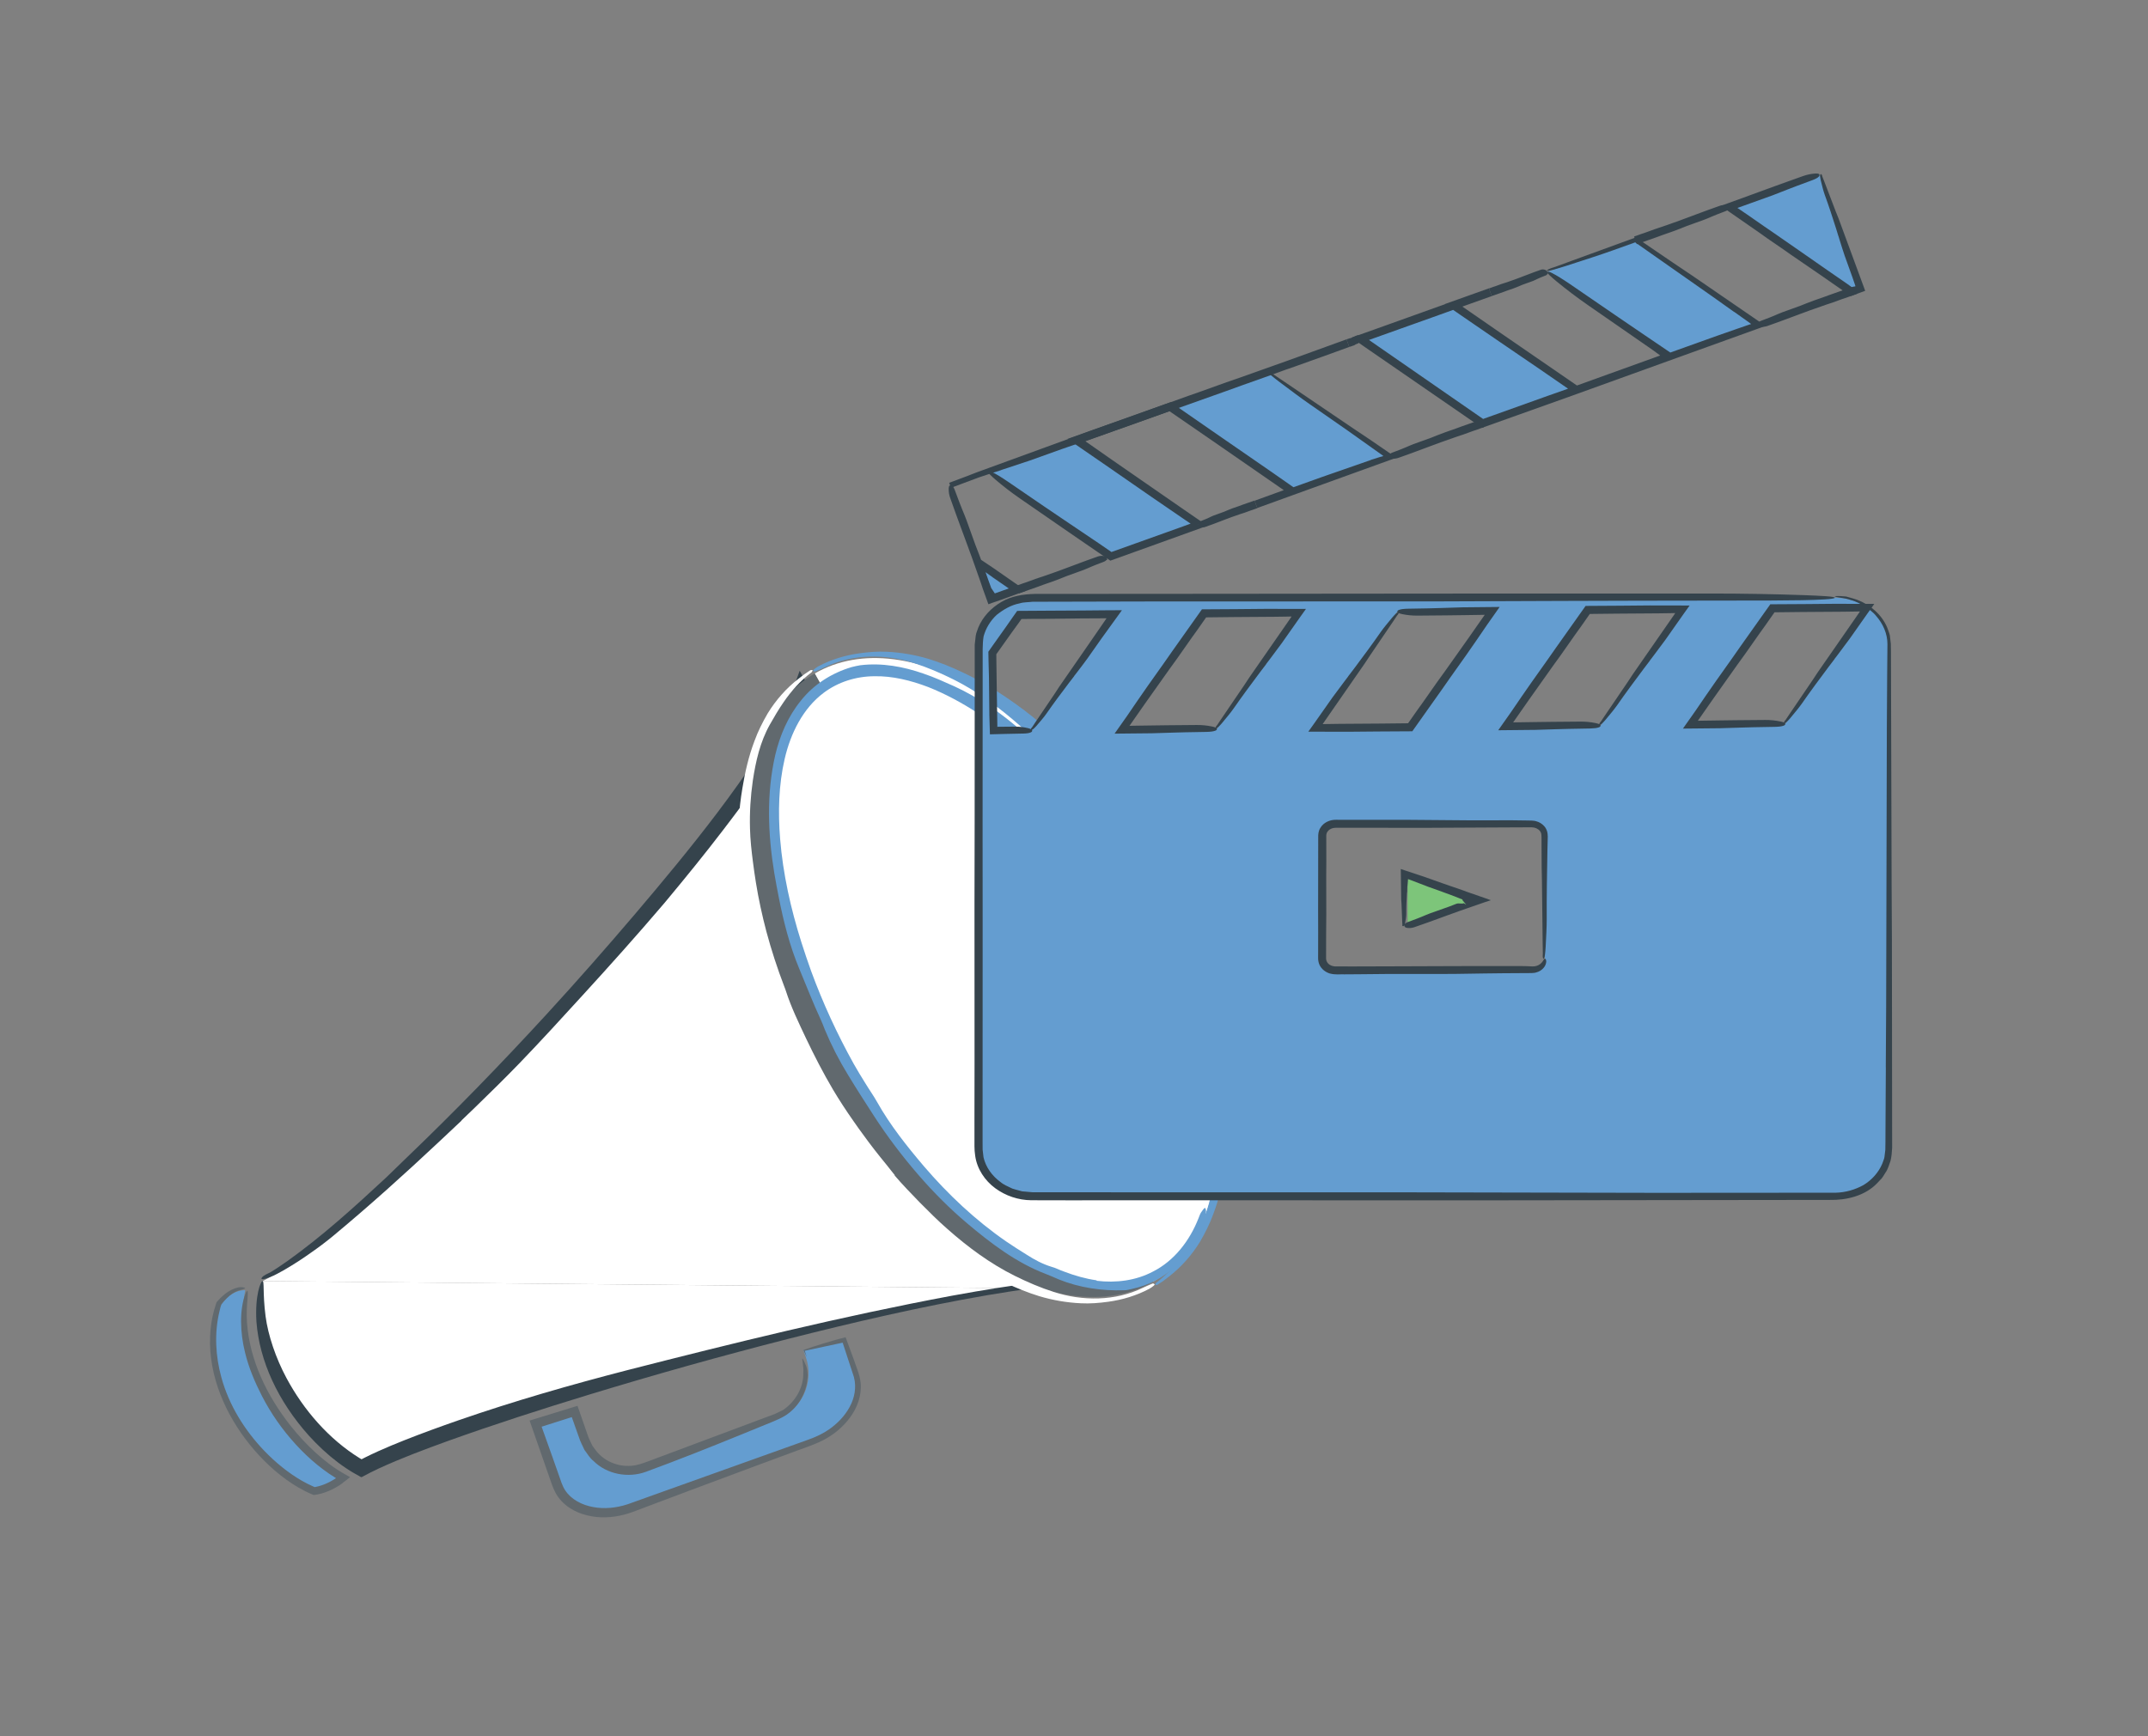
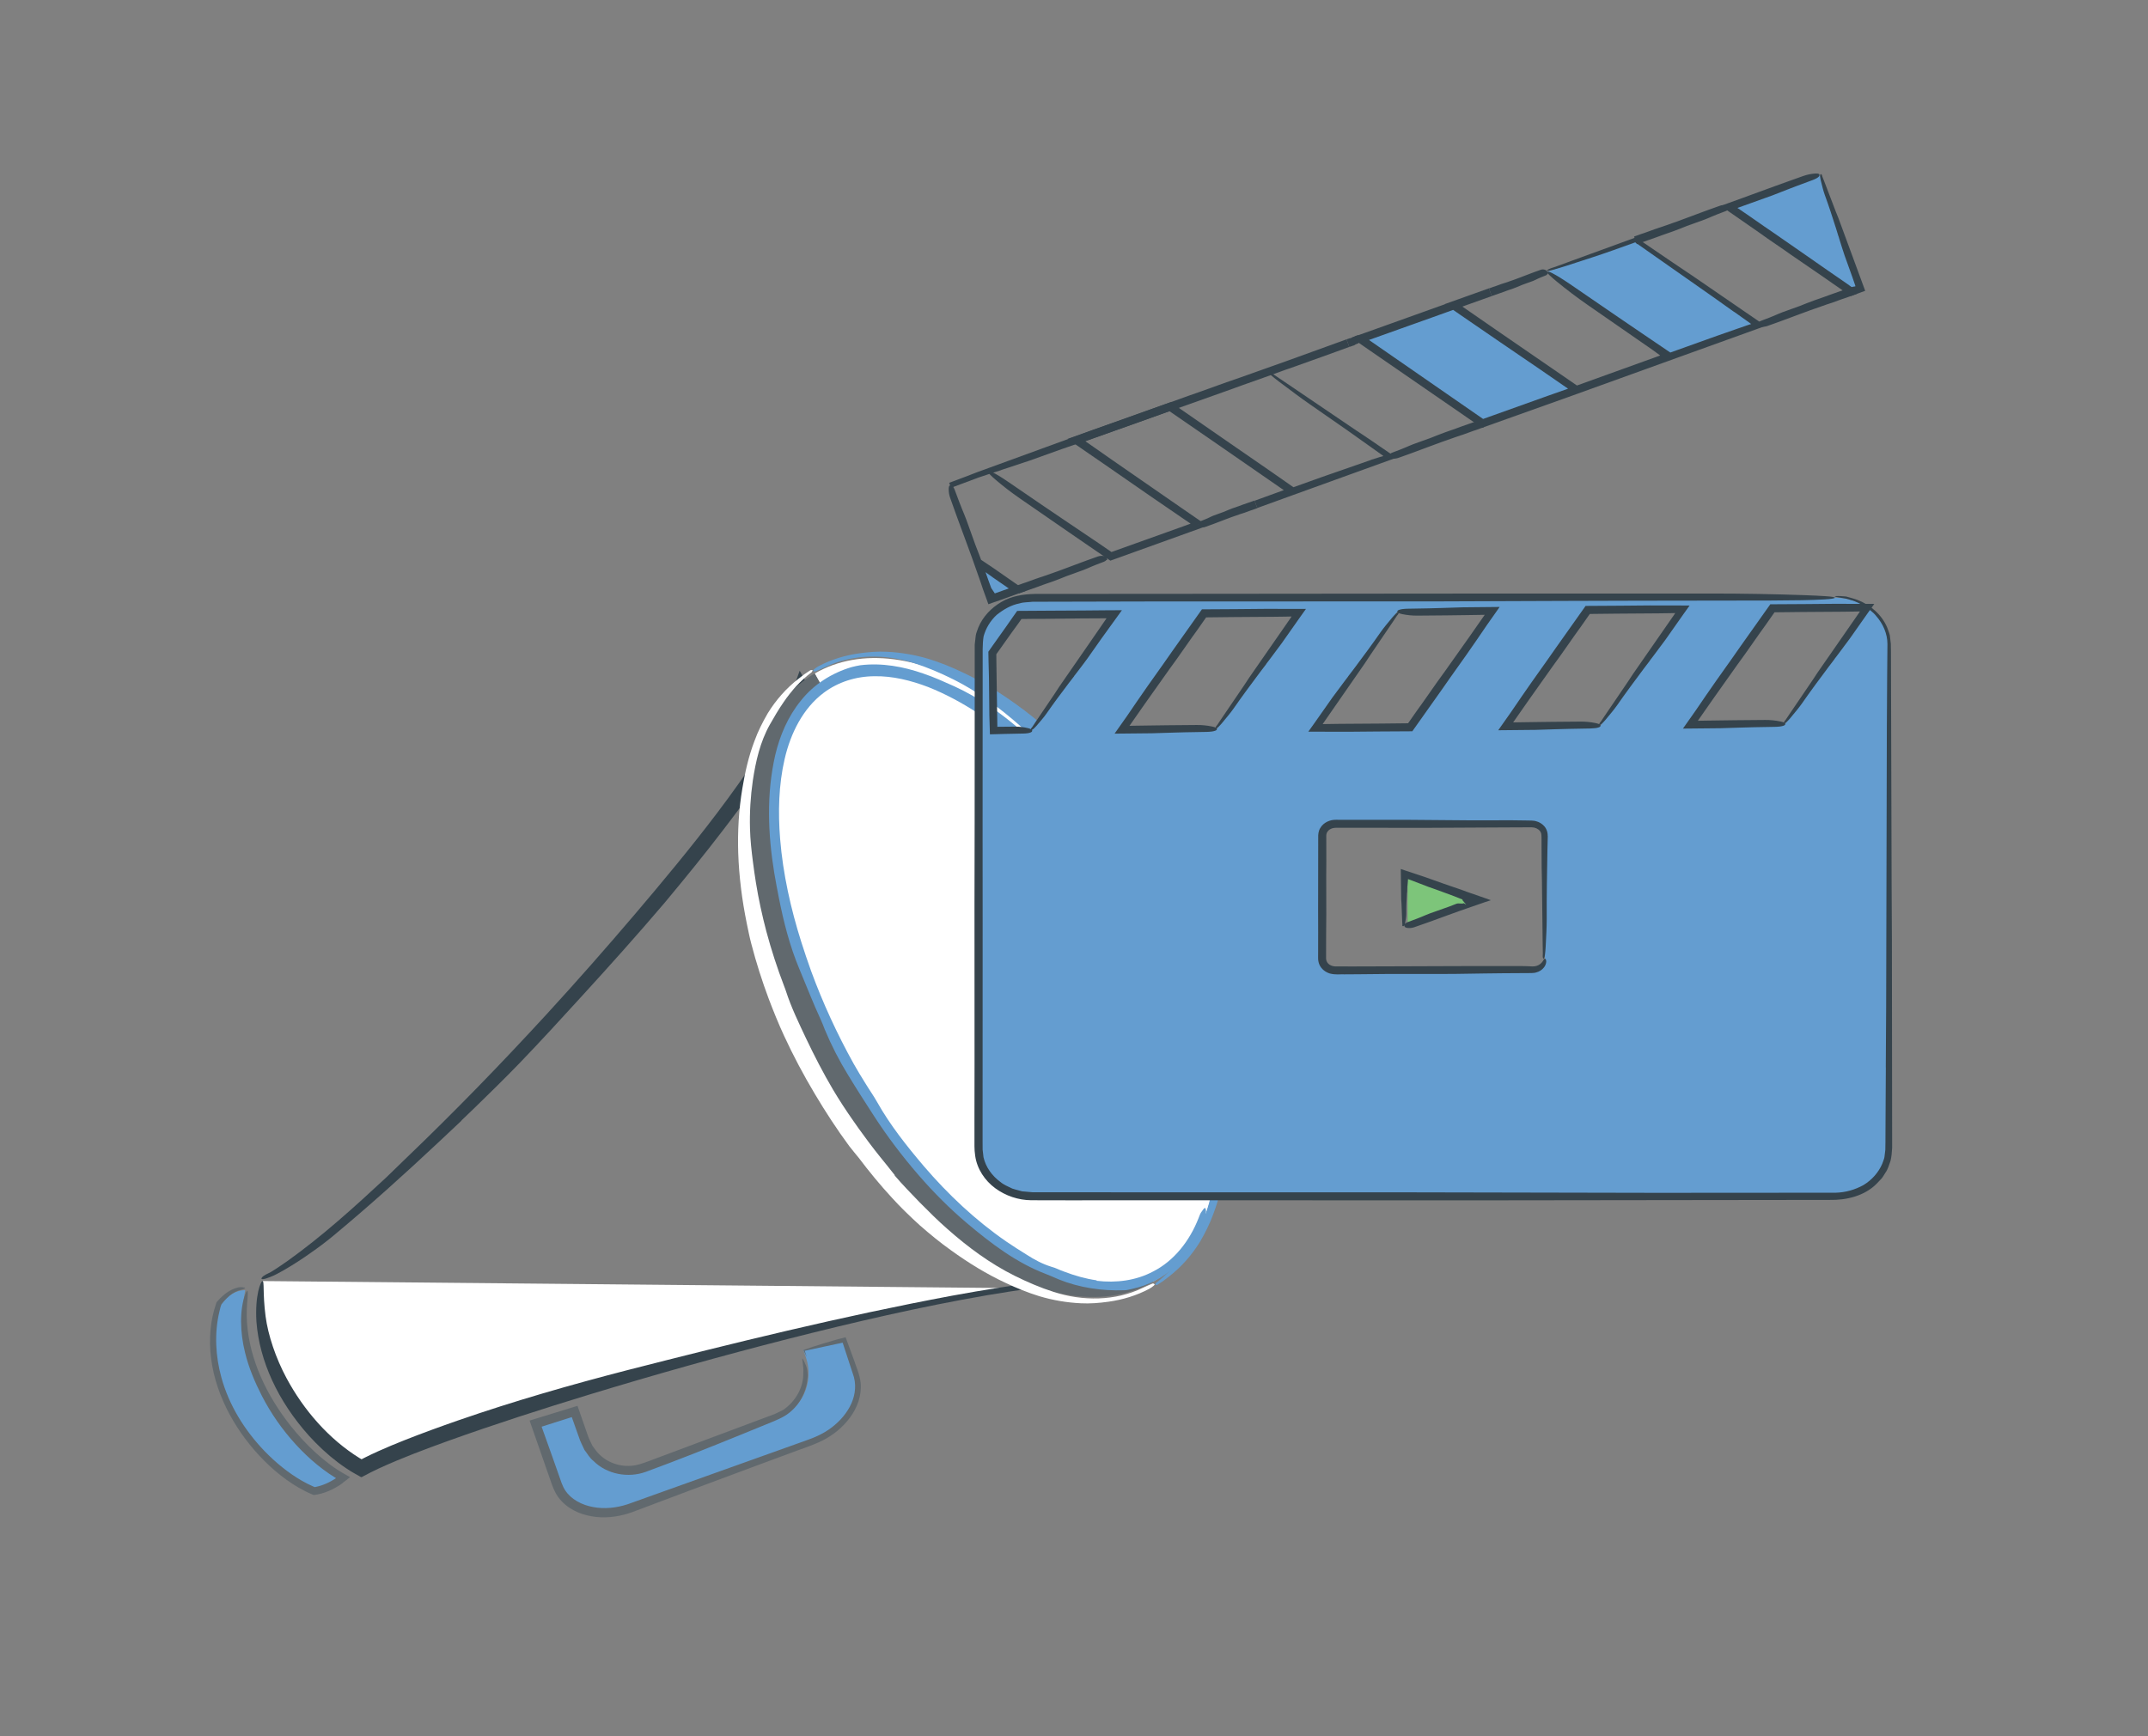
<svg xmlns="http://www.w3.org/2000/svg" version="1.1" id="Layer_1" x="0px" y="0px" width="235px" height="190px" viewBox="0 0 235 190" enable-background="new 0 0 235 190" xml:space="preserve">
  <rect x="0" y="0" width="235" height="190" fill="#808080" stroke="none" />
  <g>
    <g>
      <g>
        <g>
          <g>
            <path fill="#649DD0" d="M88.168,148.534c0.943,2.73-0.457,5.744-3.128,6.73l-14.581,5.385       c-2.671,0.986-5.602-0.429-6.545-3.159l-1.048-3.035c-1.478,0.441-2.916,0.882-4.308,1.315l2.335,6.761       c0.943,2.731,4.628,3.868,8.23,2.539l19.659-7.261c3.602-1.329,5.755-4.622,4.813-7.353l-1.292-3.74       c-1.457,0.329-2.929,0.67-4.409,1.022L88.168,148.534z" />
            <g>
              <path fill="#61696E" d="M88.259,148.503c-0.113-0.22-0.238-0.478-0.37-0.767c0.679-0.241,1.416-0.479,2.123-0.697        c0.363-0.107,0.727-0.215,1.094-0.323l0.559-0.158c0.281-0.072,0.564-0.146,0.849-0.22c0.293,0.797,0.593,1.614,0.905,2.466        c0.245,0.772,0.614,1.509,0.74,2.503c0.134,1.396-0.374,2.764-1.175,3.829c-0.794,1.082-1.863,1.936-3.045,2.528        c-1.213,0.587-2.41,0.935-3.61,1.403l-3.599,1.331l-7.193,2.682l-3.595,1.352l-1.797,0.679        c-0.59,0.222-1.199,0.47-1.856,0.637c-1.318,0.345-2.734,0.415-4.089,0.072c-1.344-0.321-2.675-1.121-3.398-2.413        c-0.366-0.669-0.521-1.288-0.751-1.902l-0.649-1.857l-1.461-4.192c1.742-0.536,3.491-1.074,5.241-1.612l0.968,2.783        c0.133,0.393,0.268,0.788,0.435,1.104c0.083,0.166,0.147,0.343,0.242,0.502l0.331,0.447c0.886,1.204,2.417,1.843,3.88,1.725        c0.672-0.035,1.292-0.272,2.023-0.543l2.112-0.791l4.224-1.58l4.225-1.58l2.112-0.79l1.057-0.394l0.898-0.444        c1.307-0.882,2.238-2.438,2.194-4.043c0.069-0.596-0.17-1.608-0.09-1.57c0.067,0.064,0.161,0.252,0.265,0.488        c0.114,0.234,0.224,0.52,0.258,0.779c0.021,0.096,0.04,0.332,0.051,0.521c-0.024,1.779-0.969,3.556-2.52,4.492        c-0.788,0.464-1.629,0.745-2.448,1.095l-2.475,1.011c-3.31,1.347-6.671,2.688-10.261,4.007        c-1.928,0.706-4.265,0.284-5.737-1.191c-0.414-0.318-0.659-0.789-0.977-1.192c-0.205-0.457-0.478-0.949-0.606-1.384        l-0.788-2.219l-3.299,1.048l1.154,3.236l0.691,1.958l0.343,0.979c0.111,0.288,0.23,0.546,0.393,0.795        c0.651,0.992,1.822,1.604,3.054,1.826c1.24,0.235,2.562,0.094,3.784-0.308l3.87-1.386c5.179-1.852,10.35-3.699,15.525-5.55        c1.095-0.372,2.091-0.816,2.98-1.511c0.877-0.683,1.632-1.549,2.091-2.573c0.456-1.024,0.574-2.193,0.151-3.297        c-0.361-1.101-0.728-2.22-1.102-3.363c-1.25,0.269-2.653,0.568-4.148,0.889C88.103,148.02,88.181,148.261,88.259,148.503z" />
            </g>
          </g>
          <g>
-             <path fill="#FFFFFF" d="M124.181,141.086c-2.626-4.757-31.487-56.601-36.533-65.667c-3.224,12.145-46.069,58.413-58.915,64.771       " />
+             <path fill="#FFFFFF" d="M124.181,141.086c-2.626-4.757-31.487-56.601-36.533-65.667" />
            <g>
              <path fill="#35434C" d="M50.5,122.625l-2.435,2.291c-3.799,3.566-7.67,7.057-11.694,10.396        c-0.747,0.614-1.524,1.198-2.318,1.748c-0.964,0.693-1.965,1.337-2.986,1.929c-0.51,0.286-1.018,0.576-1.543,0.771        c-0.665,0.27-1.021,0.286-0.897,0.085c0.18-0.293,0.618-0.431,0.981-0.631c0.624-0.373,1.225-0.792,1.826-1.209        c3.834-2.737,7.362-5.936,10.829-9.162l2.233-2.166c5.248-5.031,10.318-10.255,15.238-15.613        c3.312-3.607,6.546-7.285,9.72-11.012c3.076-3.618,6.113-7.27,8.973-11.048c1.607-2.125,3.158-4.29,4.612-6.505        c0.725-1.109,1.411-2.237,2.054-3.38c0.292-0.58,0.631-1.149,0.886-1.736l0.195-0.439l0.049-0.109l0.086-0.219l0.187-0.483        c0.252-0.647,0.449-1.234,0.676-1.854l0.257-0.713c0.022-0.052,0.042-0.136,0.066-0.161l0.094,0.169l0.188,0.339l0.746,1.354        l1.135,2.06l4.349,7.792l2.136,3.907l7.036,12.688l4.685,8.37l6.003,10.705l2.834,5.063l4.883,8.779        c0.876,1.578,1.617,3.155,2.237,4.721c0.152,0.385,0.287,0.772,0.384,1.124c0.197,0.717-0.113,0.858-0.627,0.274        c-0.244-0.279-0.505-0.63-0.738-0.986c-0.316-0.487-0.626-1.003-0.918-1.52l-3.617-6.415l-2.098-3.676l-3.552-6.183        l-7.497-13.453l-3.082-5.425l-3.063-5.446l-4.544-8.199l-2.507-4.481l-3.628-6.539l-0.52-0.939        c-0.004-0.011-0.01-0.024-0.013-0.007l-0.347,0.772c-0.277,0.584-0.592,1.136-0.887,1.705        c-2.222,3.884-4.827,7.45-7.509,10.946c-1.952,2.552-3.976,5.042-6.027,7.508l-0.431,0.516        c-2.903,3.407-5.886,6.74-8.905,10.041c-2.257,2.476-4.521,4.95-6.844,7.364c-1.604,1.663-3.255,3.276-4.911,4.887        l-1.45,1.391L50.5,122.625z" />
            </g>
          </g>
          <g>
            <path fill="#FFFFFF" d="M28.733,140.189c-1.605,8.477,5.175,17.394,10.818,20.445c-0.001,0.001-0.002,0.002-0.002,0.002       c2.981-1.64,9.606-4.059,17.923-6.656c1.391-0.435,2.831-0.875,4.308-1.316c7.731-2.313,16.51-4.686,25.028-6.715       c1.48-0.353,2.952-0.695,4.409-1.023c15.172-3.433,28.744-5.51,32.964-3.84" />
            <g>
              <path fill="#35434C" d="M124.295,140.798c-1.168-0.375-2.177-0.395-3.117-0.422c-0.941-0.013-1.821,0.025-2.75,0.074        c-3.438,0.195-6.951,0.701-10.415,1.285c-7.364,1.271-14.638,2.969-21.875,4.805c-7.236,1.848-14.435,3.868-21.604,6.05        c-5.191,1.585-10.378,3.251-15.513,5.092c-2.56,0.928-5.128,1.886-7.574,3.012l-0.901,0.437l-0.749,0.393l-0.228,0.119        c-0.076,0.029-0.15-0.063-0.226-0.09l-0.451-0.252l-0.351-0.202l-0.233-0.143l-0.458-0.296        c-0.302-0.202-0.597-0.412-0.885-0.63c-1.152-0.872-2.202-1.857-3.166-2.918c-3.392-3.783-5.416-8.177-5.745-12.477        c-0.177-2.936,0.48-4.399,0.647-4.447c0.252-0.057,0.016,1.241,0.353,3.851c0.275,2.086,1.117,4.584,2.291,6.769        c1.884,3.512,4.643,6.684,8,8.759l0.193,0.113c0.009,0.002,0.019,0.012,0.027,0.009l0.025-0.017l0.317-0.163        c0.478-0.242,0.958-0.468,1.439-0.685c0.963-0.435,1.933-0.836,2.906-1.222c1.947-0.771,3.909-1.483,5.878-2.168        c6.212-2.15,12.272-3.885,18.561-5.512c11.453-2.927,23.378-5.873,35.435-8.127c3.51-0.641,7.031-1.219,10.58-1.596        c1.685-0.176,3.28-0.274,4.862-0.239C121.143,140.021,122.739,140.112,124.295,140.798z" />
            </g>
          </g>
        </g>
        <g>
          <path fill="#649DD0" d="M26.814,141.259c0.005-0.024,0.008-0.049,0.013-0.073c-0.97,0-1.82,0.492-2.722,1.554      c-2.904,8.783,4.437,18.053,10.269,20.456c1.143-0.137,2.369-0.766,3.255-1.49c0,0,0.002,0,0.002-0.002      C31.989,158.651,25.21,149.733,26.814,141.259z" />
          <g>
            <path fill="#61696E" d="M37.5,162.287c-0.089,0.068-0.193,0.139-0.281,0.197l-0.173,0.11l-0.354,0.209       c-0.24,0.133-0.487,0.254-0.741,0.361c-0.254,0.106-0.515,0.201-0.785,0.275c-0.135,0.036-0.271,0.07-0.411,0.097       c-0.076,0.016-0.124,0.024-0.225,0.038c-0.12,0.024-0.24,0.045-0.345-0.026c-1.079-0.451-1.947-0.979-2.833-1.607       c-1.731-1.251-3.239-2.781-4.515-4.481c-2.527-3.379-4.214-7.628-3.801-11.979c0.089-0.922,0.28-1.838,0.572-2.718l0.08-0.248       c0.065-0.084,0.154-0.177,0.178-0.206l0.246-0.259c0.171-0.169,0.352-0.332,0.546-0.482c0.391-0.299,0.849-0.551,1.354-0.672       c0.309-0.083,0.757-0.014,0.802,0.045c0.047,0.057-0.211,0.152-0.463,0.214c-0.603,0.137-1.116,0.492-1.537,0.911       c-0.21,0.209-0.41,0.443-0.587,0.675c-0.101,0.21-0.16,0.564-0.236,0.845c-0.547,2.334-0.41,4.811,0.22,7.119       c0.837,3.074,2.555,5.824,4.732,8.091c1.224,1.265,2.597,2.392,4.105,3.257c0.377,0.216,0.763,0.413,1.157,0.586l0.148,0.064       l0.078,0.031c0.005,0.002,0.007-0.001,0.01-0.001l0.135-0.025c0.199-0.037,0.396-0.094,0.593-0.158       c0.392-0.131,0.775-0.308,1.141-0.514l0.271-0.162c0.083-0.05,0.211-0.138,0.176-0.115c0.003-0.003,0.005-0.006,0.004-0.008       l-0.006-0.001l-0.002-0.001v0.001l-0.078-0.048c-0.233-0.142-0.46-0.291-0.686-0.443c-0.448-0.308-0.882-0.634-1.301-0.977       c-0.838-0.686-1.619-1.437-2.347-2.232c-1.454-1.593-2.701-3.372-3.685-5.288c-0.766-1.493-1.441-3.081-1.84-4.724       c-0.575-2.266-0.61-4.739,0.024-6.439c0.084-0.224,0.206-0.396,0.245-0.309c0.038,0.087,0.029,0.511-0.001,0.808       c-0.087,0.857-0.12,1.736-0.063,2.609c0.282,4.136,2.191,8.05,4.756,11.301c0.842,1.062,1.763,2.061,2.763,2.971       c0.5,0.456,1.02,0.888,1.562,1.289c0.585,0.425,0.899,0.661,2.197,1.38c-0.259,0.21-0.525,0.424-0.805,0.622L37.5,162.287z" />
          </g>
        </g>
      </g>
      <g>
        <g>
          <path fill="#FFFFFF" d="M89.13,73.702c10.226-5.916,26.802,4.186,37.024,22.561c10.224,18.375,10.222,38.066-0.004,43.98" />
          <g>
            <path fill="#649DD0" d="M117.41,85.316c-0.87-1.018-1.806-1.974-2.733-2.937c-0.998-1.003-1.996-2.01-3.064-2.939       c-2.233-1.976-4.66-3.777-7.354-5.114c-1.38-0.685-2.796-1.294-4.271-1.765c-3.124-1.014-6.72-1.016-9.742,0.458       c-0.35,0.156-0.701,0.327-1.062,0.469c-0.061,0.025-0.169-0.033-0.221-0.077c-0.022-0.019,0.032-0.115,0.083-0.155       c0.15-0.119,0.309-0.242,0.482-0.337c1.391-0.747,2.932-1.209,4.496-1.426c1.001-0.138,2.014-0.222,3.025-0.167       c1.537,0.073,3.063,0.338,4.529,0.775c1.269,0.392,2.502,0.889,3.692,1.458c2.106,0.979,4.079,2.201,5.948,3.549       c1.199,0.852,2.333,1.785,3.437,2.75c1.054,0.961,2.084,1.951,3.04,3.005c1.286,1.397,2.493,2.86,3.631,4.372       c0.341,0.431,0.711,0.842,1.04,1.284c1.356,1.836,2.601,3.751,3.768,5.71c1.23,2.063,2.361,4.188,3.369,6.373       c0.614,1.324,1.158,2.68,1.679,4.044c0.732,1.96,1.369,3.956,1.895,5.983c0.207,0.763,0.353,1.541,0.515,2.314       c0.511,2.516,0.837,5.073,0.926,7.643c0.074,2.369-0.057,4.746-0.454,7.087c-0.287,1.756-0.687,3.508-1.326,5.188       c-0.38,1.052-0.886,2.06-1.453,3.031c-0.886,1.439-2.021,2.738-3.366,3.782c-0.405,0.334-0.832,0.641-1.28,0.918       c-0.069,0.045-0.179,0.021-0.269,0.028c0.04-0.082,0.052-0.188,0.119-0.241c1.229-0.924,2.238-2.063,3.075-3.29       c0.542-0.784,1.028-1.614,1.497-2.444c1.059-1.885,1.54-4.014,1.858-6.116c0.25-1.738,0.359-3.499,0.311-5.254       c-0.031-1.222-0.164-2.434-0.321-3.642c-0.101-0.754-0.199-1.509-0.325-2.261c-0.289-1.807-0.68-3.596-1.147-5.366       c-0.544-2.027-1.194-4.027-1.946-5.989c-0.068-0.179-0.141-0.356-0.196-0.538c-0.577-1.783-1.399-3.474-2.197-5.166       c-0.903-1.899-1.869-3.772-2.938-5.587c-0.706-1.184-1.461-2.338-2.252-3.465c-0.351-0.502-0.701-1.004-1.068-1.494       c-0.803-1.118-1.653-2.2-2.526-3.261c-0.307-0.386-0.617-0.778-0.926-1.167L117.41,85.316z" />
          </g>
        </g>
        <g>
          <path fill="#61696E" d="M126.15,140.243c-10.225,5.914-26.801-4.187-37.025-22.563C78.903,99.306,78.905,79.615,89.13,73.702" />
          <g>
            <path fill="#FFFFFF" d="M97.871,128.629c0.87,1.017,1.807,1.974,2.733,2.936c0.997,1.003,1.996,2.01,3.064,2.939       c2.233,1.976,4.66,3.776,7.354,5.114c1.38,0.685,2.796,1.294,4.271,1.765c3.123,1.015,6.72,1.017,9.742-0.457       c0.35-0.155,0.701-0.326,1.063-0.468c0.061-0.025,0.169,0.032,0.221,0.077c0.021,0.019-0.031,0.114-0.084,0.155       c-0.15,0.118-0.309,0.241-0.481,0.336c-1.392,0.747-2.933,1.21-4.497,1.427c-1,0.138-2.014,0.222-3.024,0.167       c-1.537-0.073-3.063-0.339-4.529-0.775c-1.269-0.392-2.502-0.889-3.692-1.458c-2.106-0.979-4.078-2.201-5.947-3.549       c-1.199-0.852-2.333-1.785-3.437-2.751c-1.054-0.961-2.084-1.95-3.041-3.005c-1.286-1.396-2.493-2.86-3.631-4.372       c-0.34-0.432-0.71-0.842-1.039-1.283c-1.357-1.837-2.601-3.752-3.768-5.711c-1.231-2.063-2.362-4.188-3.37-6.373       c-0.614-1.323-1.158-2.68-1.678-4.044c-0.732-1.959-1.369-3.956-1.895-5.983c-0.207-0.763-0.352-1.541-0.515-2.313       c-0.511-2.516-0.837-5.074-0.926-7.643c-0.074-2.369,0.057-4.746,0.454-7.087c0.287-1.756,0.686-3.508,1.326-5.188       c0.38-1.051,0.886-2.06,1.453-3.031c0.886-1.439,2.022-2.738,3.367-3.782c0.406-0.333,0.833-0.64,1.28-0.918       c0.07-0.044,0.179-0.021,0.268-0.028c-0.039,0.082-0.052,0.188-0.119,0.241c-1.23,0.924-2.239,2.063-3.076,3.29       c-0.542,0.784-1.028,1.615-1.497,2.444c-1.058,1.885-1.54,4.014-1.858,6.117c-0.25,1.738-0.359,3.499-0.31,5.253       c0.031,1.221,0.164,2.434,0.321,3.642c0.101,0.754,0.199,1.509,0.325,2.261c0.29,1.806,0.68,3.596,1.147,5.365       c0.544,2.027,1.195,4.028,1.947,5.989c0.068,0.179,0.14,0.356,0.196,0.538c0.577,1.783,1.399,3.474,2.197,5.166       c0.903,1.899,1.869,3.772,2.938,5.588c0.706,1.184,1.46,2.338,2.252,3.465c0.351,0.502,0.701,1.004,1.068,1.493       c0.803,1.117,1.653,2.2,2.527,3.262c0.306,0.386,0.617,0.777,0.926,1.167L97.871,128.629z" />
          </g>
        </g>
        <g>
          <path fill="#FFFFFF" d="M124.928,97.766c9.975,17.929,10.814,36.652,1.876,41.821c-8.937,5.17-24.269-5.173-34.243-23.1      c-9.974-17.929-10.814-36.652-1.876-41.822C99.623,69.496,114.955,79.838,124.928,97.766z" />
          <g>
            <path fill="#649DD0" d="M119.974,140.158c2.135,0.258,4.316-0.023,6.164-1.008c2.318-1.169,4.027-3.37,4.998-5.872       c0.082-0.198,0.163-0.448,0.253-0.577c0.146-0.222,0.355-0.525,0.437-0.511c0.099,0.02,0.147,0.328,0.1,0.604       c-0.066,0.46-0.248,0.983-0.441,1.466c-0.642,1.617-1.622,3.117-2.901,4.338c-1.303,1.188-2.923,2.073-4.671,2.436       c-0.305,0.054-0.627,0.174-0.912,0.161c-2.442,0.085-4.925-0.278-7.173-1.189c-0.482-0.211-0.99-0.431-1.466-0.616       c-3.191-1.221-5.97-3.339-8.56-5.525c-1.907-1.61-3.676-3.391-5.311-5.275c-1.783-2.061-3.436-4.239-4.908-6.518       c-0.947-1.462-1.88-2.916-2.771-4.385c-1.001-1.622-1.856-3.294-2.577-5.025c-0.142-0.346-0.259-0.7-0.42-1.033       c-0.859-1.847-1.601-3.778-2.373-5.618c-1.055-2.533-1.717-5.155-2.241-7.814c-0.172-0.887-0.346-1.777-0.494-2.671       c-0.693-4.243-0.871-8.647,0.111-12.917c0.504-2.12,1.39-4.208,2.808-5.944c1.389-1.761,3.382-3.029,5.553-3.665       c0.304-0.079,0.622-0.147,0.934-0.2c2.383-0.291,4.74,0.151,6.914,0.912c1.166,0.389,2.293,0.91,3.396,1.4       c2.705,1.251,5.183,2.959,7.41,4.938c2.353,2.074,4.489,4.339,6.572,6.668c1.087,1.238,2.079,2.626,2.999,4.012       c1.043,1.581,2.005,3.205,2.878,4.862c0.311,0.576,0.538,1.177,0.775,1.75c0.061,0.151,0.06,0.365-0.003,0.353       c-0.104-0.021-0.298-0.146-0.428-0.324c-0.963-1.355-1.914-2.772-2.872-4.22c-1.132-1.677-2.346-3.295-3.628-4.851       c-1.185-1.444-2.446-2.819-3.761-4.136c-2.254-2.275-4.708-4.348-7.358-6.104c-1.731-1.129-3.551-2.121-5.453-2.874       c-1.902-0.727-3.908-1.225-5.907-1.184c-1.995,0.012-3.953,0.626-5.531,1.813c-2.269,1.703-3.62,4.427-4.272,7.244       c-0.657,2.84-0.729,5.816-0.494,8.752c0.312,3.828,1.159,7.615,2.321,11.293c0.339,1.062,0.695,2.12,1.073,3.171       c1.281,3.489,2.842,6.881,4.653,10.137c0.405,0.713,0.826,1.416,1.263,2.109c0.422,0.701,0.917,1.388,1.301,2.077       c1.417,2.519,3.238,4.812,5.107,7.014c2.66,3.108,5.668,5.932,9.011,8.242c0.729,0.504,1.49,0.975,2.229,1.44       c0.867,0.56,1.741,1.028,2.709,1.327c0.439,0.107,0.936,0.378,1.416,0.538c1.153,0.44,2.341,0.779,3.547,0.95L119.974,140.158z       " />
            <path fill="#649DD0" d="M130.917,112.602c-0.59-1.305-0.772-1.766-1.262-3.266c-0.583-1.777-1.255-3.523-1.974-5.251       c-0.599-1.45-1.274-2.87-1.943-4.285c-0.279-0.589-0.522-1.186-0.753-1.772c-0.053-0.133-0.024-0.301,0.036-0.312       c0.062-0.011,0.219,0.111,0.319,0.252c0.612,0.843,1.037,1.812,1.45,2.768c0.276,0.686,0.555,1.376,0.83,2.059       c0.452,1.095,0.897,2.151,1.419,3.269C129.997,108.133,130.742,110.394,130.917,112.602z" />
            <path fill="#649DD0" d="M132.161,118.526c-0.025-0.021-0.054-0.024-0.075-0.068c-0.17-0.347-0.222-0.764-0.245-1.18       c-0.004-0.086,0.059-0.182,0.091-0.143c0.176,0.198,0.332,0.988,0.283,1.322C132.208,118.503,132.18,118.504,132.161,118.526z" />
            <path fill="#649DD0" d="M131.263,114.098c-0.019-0.053-0.051-0.116-0.054-0.152c-0.003-0.037,0.022-0.046,0.035-0.067       l0.059,0.157L131.263,114.098z" />
            <polygon fill="#649DD0" points="131.701,115.743 131.649,115.756 131.638,115.614      " />
            <polygon fill="#649DD0" points="132.433,120.327 132.471,120.496 132.419,120.473      " />
          </g>
        </g>
      </g>
    </g>
  </g>
  <g>
    <g>
      <polygon fill="#649DD0" points="169.282,29.75 182.681,39.004 172.459,42.661 159.056,33.408 163.051,31.979 148.797,37.075     162.197,46.33 192.329,35.556 178.925,26.303   " />
      <g>
        <path fill="#35434C" d="M189.717,34.134l-2.289-1.629l-8.531-5.983l-2.378,0.852c-0.763,0.275-1.537,0.532-2.305,0.787     c-0.941,0.307-1.886,0.615-2.832,0.922c-0.466,0.149-0.936,0.291-1.385,0.415c-0.578,0.159-0.872,0.177-0.73,0.062     c0.208-0.168,0.593-0.256,0.929-0.376l1.757-0.647l7.016-2.559l4.008,2.729l2.18,1.466l8.001,5.493l-9.59,3.457l-11.661,4.208     l-9.771,3.485l-1.728-1.194l-11.149-7.687l-1.421-0.984l2.466-0.874l7.073-2.535l3.535-1.246l1.999-0.712l0.283,0.793     l-3.232,1.152l4.146,2.866l6.654,4.578l1.761,1.212l7.297-2.63l1.354-0.488l0.519-0.187l0.003,0.061L181.691,39h-0.002     l-0.093-0.128l-0.827-0.601l-6.959-4.824c-1.251-0.864-2.42-1.756-3.512-2.649c-0.269-0.22-0.528-0.448-0.748-0.654     c-0.448-0.422-0.329-0.558,0.246-0.266c0.274,0.14,0.592,0.322,0.896,0.512c0.413,0.259,0.835,0.539,1.248,0.82l5.115,3.507     l2.945,2.004l3.529,2.394l-3.068,1.115l-8.063,2.888l-3.973-2.74l-4.341-2.96l-4.338-2.977l-1.685-1.163l4.835-1.725l0.305,0.851     l-2.351,0.837l-4.069,1.461l-7.01,2.5l2.795,1.935l9.111,6.309l0.581,0.401l6.525-2.334l0.531-0.19l10.636-3.747l7.956-2.848     l2.151-0.752l1.076-0.372l0.309-0.103l0.143-0.044l-0.124-0.095l-0.361-0.258l-1.376-0.979L189.717,34.134z" />
      </g>
    </g>
    <g>
      <polygon fill="#649DD0" points="103.944,53.112 108.396,65.567 111.315,64.523 106.945,61.505   " />
      <g>
        <path fill="#35434C" d="M105.411,58.145c-0.058-0.201-0.117-0.407-0.173-0.601c-0.285-0.93-0.571-1.861-0.911-2.773     c-0.063-0.169-0.106-0.346-0.149-0.521c-0.044-0.201-0.092-0.419-0.143-0.651c-0.021-0.108-0.034-0.219-0.036-0.328     c-0.002-0.14,0.054-0.227,0.124-0.211c0.103,0.023,0.087,0.121,0.114,0.195c0.05,0.124,0.105,0.259,0.157,0.385l0.973,2.485     c0.073,0.174,0.154,0.368,0.226,0.539l1.424,3.832l0.279,0.74l1.404,0.942l2.251,1.566l1.31,0.903l-2.856,1.031l-0.67,0.229     l-0.601,0.216l-0.603-1.672c-0.087-0.261-0.177-0.528-0.264-0.79l-0.903-2.557l-0.616-1.684l-0.793-2.153l-0.373-1.019     l-0.631-1.768c-0.113-0.318-0.164-0.645-0.161-0.978c0.001-0.082,0.01-0.166,0.03-0.243c0.042-0.159,0.211-0.214,0.34-0.109     c0.061,0.05,0.117,0.117,0.158,0.186c0.056,0.095,0.104,0.197,0.143,0.301l0.484,1.289c0.095,0.243,0.192,0.489,0.289,0.737     c0.166,0.413,0.344,0.82,0.497,1.238l0.974,2.709c0.139,0.359,0.281,0.728,0.42,1.088c0.136,0.367,0.272,0.731,0.407,1.095     l0.583,1.653l0.329,0.901l0.354,0.533c0.044,0.125,0.201,0.103,0.201,0.104V65h-0.326l0.355-0.131l0.785-0.279l0.519-0.183     l0.032-0.008l-0.015-0.013l-0.125-0.089l-1.476-1.02l-0.104-0.071c-0.673-0.486-1.35-0.974-2.019-1.457l-0.083-0.237     c-0.213-0.593-0.424-1.181-0.638-1.773c-0.14-0.408-0.256-0.823-0.381-1.236c-0.034-0.117-0.069-0.241-0.104-0.361     L105.411,58.145z" />
      </g>
    </g>
    <g>
-       <polyline fill="#649DD0" points="108.136,51.613 121.541,60.867 121.077,61.032 131.186,57.418 117.785,48.164 128.01,44.508     141.412,53.761 137.402,55.195 151.977,49.985 138.574,40.731   " />
      <g>
        <path fill="#35434C" d="M150,50.318l0.941-0.297l0.402-0.116l-0.075-0.066l-3.83-2.722l-4.155-2.891     c-0.516-0.353-1.02-0.725-1.521-1.094c-0.609-0.455-1.222-0.913-1.838-1.373c-0.301-0.228-0.596-0.463-0.871-0.695     c-0.354-0.298-0.485-0.489-0.342-0.464c0.21,0.038,0.433,0.248,0.658,0.404l1.196,0.804l7.66,5.193     c0.56,0.374,1.124,0.75,1.683,1.124l2.863,1.964l-11.413,4.124l-3.813,1.382l-0.285-0.799l3.195-1.161l-0.31-0.21l-7.617-5.271     l-4.583-3.157l-4.146,1.489l-1.912,0.673l-3.146,1.13l0.599,0.413l2.366,1.654l7.735,5.355l2.648,1.825l-4.353,1.567     c-2.087,0.752-4.175,1.505-6.261,2.251l-1.45-0.989l-3.102-2.131l-5.36-3.702c-0.963-0.666-1.855-1.357-2.682-2.067     c-0.203-0.174-0.398-0.354-0.561-0.521c-0.334-0.342-0.219-0.479,0.235-0.271c0.217,0.1,0.465,0.235,0.701,0.379     c0.321,0.196,0.648,0.409,0.966,0.625l3.943,2.695l2.272,1.539c1.278,0.861,2.558,1.725,3.833,2.584l1.328,0.913l7.491-2.681     l0.976-0.354l0.147-0.054l0.018-0.009l0.028-0.015l-0.033-0.018l-0.014-0.007c-0.004-0.001,0.009,0.008-0.086-0.056l-0.814-0.553     l-3.342-2.291l-4.999-3.461l-2.772-1.908l-1.403-0.97l9.167-3.267l2.11-0.752l5.548,3.842l5.12,3.535l0.358,0.247l3.206,2.239     l-4.774,1.68l-0.26-0.726l1.242-0.438l6.127-2.194c1.41-0.484,2.769-0.97,4.184-1.456L150,50.329V50.318z" />
      </g>
    </g>
    <g>
      <polyline fill="#649DD0" points="138.574,40.731 147.466,37.551 103.944,53.112 108.136,51.613   " />
      <g>
        <path fill="#35434C" d="M109.553,51.439c-0.39,0.125-0.783,0.252-1.169,0.376c-1.46,0.484-2.921,0.968-4.374,1.481l-0.132-0.37     l1.059-0.38c0.333-0.122,0.674-0.224,1.013-0.326c0.408-0.116,0.826-0.236,1.253-0.358c0.207-0.056,0.417-0.104,0.62-0.14     c0.261-0.046,0.405-0.01,0.354,0.073c-0.074,0.12-0.251,0.134-0.398,0.186c-0.252,0.097-0.51,0.195-0.764,0.292l-2.974,1.113     l-0.197-0.551l1.942-0.728c0.354-0.137,0.718-0.279,1.07-0.416l7.557-2.756l5.087-1.857l4.95-1.76l5.562-2l1.086-0.378     l3.088-1.11l1.548-0.535l5.028-1.787l3.317-1.2l3.235-1.174l0.298,0.833l-1.008,0.368l-2.007,0.726l-3.479,1.244     c-0.625,0.223-1.248,0.379-1.865,0.478c-0.152,0.024-0.305,0.04-0.442,0.041c-0.281,0.003-0.333-0.168-0.099-0.343     c0.112-0.083,0.252-0.165,0.394-0.233c0.193-0.091,0.398-0.175,0.604-0.251l2.543-0.933l1.457-0.547     c0.817-0.31,1.641-0.623,2.452-0.932l1.164-0.42l0.276,0.773l-4.168,1.492c-0.715,0.266-1.435,0.534-2.151,0.8l-2.158,0.788     l-3.25,1.153l-1.776,0.642l-5.184,1.843l-4.563,1.617l-3.323,1.188l-0.231,0.083c-1.553,0.536-3.106,1.073-4.656,1.608     l-3.474,1.246c-0.798,0.265-1.608,0.534-2.414,0.802c-0.232,0.075-0.468,0.151-0.702,0.226L109.553,51.439z" />
      </g>
    </g>
    <g>
      <polyline fill="#649DD0" points="199.054,19.106 189.15,22.646 202.554,31.9 203.506,31.56 199.054,19.106   " />
      <g>
        <path fill="#35434C" d="M201.125,25.831c-0.082-0.268-0.165-0.54-0.245-0.802c-0.397-1.245-0.796-2.49-1.248-3.717     c-0.084-0.227-0.148-0.462-0.212-0.695c-0.07-0.275-0.143-0.563-0.219-0.865c-0.034-0.143-0.06-0.289-0.073-0.431     c-0.019-0.183,0.031-0.29,0.105-0.262c0.108,0.041,0.104,0.167,0.14,0.267c0.066,0.169,0.137,0.348,0.205,0.52l1.28,3.348     c0.096,0.238,0.198,0.491,0.293,0.727l1.897,5.154l1.012,2.75l-1.571,0.571l-0.309-0.212l-2.981-2.07l-3.327-2.283l-0.641-0.454     l-1.847-1.268l-0.911-0.649l-3.143-2.183l-1.082-0.745l2.378-0.862l2.895-1.058l1.37-0.498l2.375-0.849     c0.427-0.152,0.859-0.24,1.293-0.273c0.106-0.008,0.215-0.007,0.313,0.005c0.202,0.026,0.256,0.196,0.105,0.341     c-0.072,0.069-0.164,0.134-0.26,0.185c-0.13,0.069-0.269,0.129-0.408,0.182l-1.734,0.643c-0.328,0.126-0.66,0.253-0.992,0.381     c-0.556,0.217-1.12,0.437-1.668,0.651l-3.641,1.307c-0.233,0.084-0.133,0.051-0.173,0.069c-0.01,0.007-0.015,0.014-0.015,0.018     l0.037,0.013c0.013,0.007-0.007-0.009,0.03,0.014l0.325,0.219l0.648,0.442l1.933,1.344l1.064,0.728l3.086,2.142l2.712,1.889     l1.983,1.369l0.139,0.095l0.372,0.267l0.183,0.131l0.014,0.015c0.014-0.003-0.001,0.004,0.038-0.009l0.24-0.081     c0.1-0.032,0.061-0.016,0.104-0.027c-0.008-0.031,0.01,0.005-0.098-0.304l-0.233-0.679l-0.852-2.372     c-0.19-0.547-0.355-1.102-0.531-1.654c-0.048-0.158-0.098-0.321-0.147-0.482L201.125,25.831z" />
      </g>
    </g>
    <g>
      <polygon fill="#649DD0" points="148.797,37.075 147.466,37.551 148.797,37.075   " />
      <g>
        <path fill="#35434C" d="M148.235,36.943c0.022,0.006,0.046,0.015,0.067,0.018c0.1,0.012,0.199,0.023,0.28-0.02     c0.015-0.008,0.037,0.004,0.059,0.016c0.026,0.014,0.056,0.035,0.086,0.06c0.016,0.012,0.033,0.032,0.054,0.062     c0.026,0.038,0.06,0.113,0.077,0.172c0.025,0.085,0.002,0.043-0.005,0.046c-0.013,0.004-0.02,0.021-0.03,0.03     c-0.07,0.053-0.135,0.103-0.206,0.158c-0.015,0.012-0.024,0.039-0.04,0.047c-0.118,0.061-0.226,0.117-0.339,0.176     c-0.076,0.04-0.149,0.087-0.228,0.12c-0.076,0.032-0.159,0.046-0.236,0.074l-0.16,0.064l-0.297-0.828l0.098-0.04     c0.017-0.007,0.037-0.002,0.055-0.009l0.143-0.058c0.024-0.008,0.054-0.002,0.078-0.01c0.084-0.026,0.163-0.05,0.24-0.075     c0.052-0.019,0.102-0.044,0.152-0.068l0.192-0.092c0.032-0.015,0.064-0.029,0.092-0.042l0.164-0.058     c0.029-0.01,0.078,0.039,0.145,0.137c0.015,0.025,0.033,0.057,0.057,0.097c0.042,0.083,0.102,0.25,0.119,0.336     c0.008,0.041,0.011,0.071,0.009,0.088c-0.002,0.023-0.009,0.037-0.018,0.042c-0.045,0.025-0.071,0.04-0.112,0.063     c-0.021,0.013-0.041,0.03-0.061,0.048c-0.033,0.03-0.062,0.072-0.1,0.09c-0.08,0.038-0.167,0.061-0.249,0.095     c-0.033,0.014-0.061,0.044-0.092,0.064s-0.063,0.038-0.097,0.05c-0.049,0.015-0.104,0.032-0.155,0.047     c-0.024,0.011-0.056,0.025-0.081,0.036l-0.247,0.078l-0.034,0.01l-0.299-0.835c0.062-0.018,0.125-0.037,0.185-0.054l0.156-0.056     c0.004-0.001,0.004-0.002,0.011-0.004c0.079-0.009,0.16-0.012,0.236-0.028c0.057-0.012,0.104-0.05,0.162-0.062     c0.039-0.009,0.087,0.007,0.132,0.013c0.011,0.002,0.027,0.007,0.04,0.01L148.235,36.943z" />
      </g>
    </g>
    <g>
      <rect x="151.659" y="48.157" transform="matrix(-0.942 0.337 -0.337 -0.942 321.217 40.623)" fill="#649DD0" width="10.855" height="0.001" />
      <g>
        <path fill="#35434C" d="M155.583,49.028c-0.145,0.038-0.295,0.077-0.431,0.112c-0.665,0.191-1.331,0.381-1.978,0.627     c-0.12,0.045-0.247,0.071-0.374,0.097c-0.155,0.032-0.313,0.057-0.471,0.078c-0.078,0.011-0.159,0.013-0.24,0.005     c-0.104-0.01-0.174-0.073-0.168-0.139c0.007-0.097,0.081-0.073,0.135-0.092c0.084-0.036,0.184-0.079,0.271-0.116     c0.587-0.238,1.171-0.475,1.759-0.713c0.118-0.053,0.264-0.117,0.379-0.169l2.719-1.026c0.609-0.231,1.223-0.463,1.829-0.693     l1.79-0.63l1.246-0.453l0.296,0.829l-0.76,0.277l-0.395,0.13l-1.113,0.405c-0.185,0.06-0.378,0.123-0.563,0.183l-1.818,0.639     l-1.195,0.441l-1.528,0.569l-0.723,0.267l-1.257,0.449c-0.226,0.08-0.465,0.099-0.712,0.065     c-0.062-0.008-0.124-0.025-0.184-0.052c-0.121-0.054-0.179-0.223-0.112-0.338c0.031-0.055,0.076-0.102,0.124-0.136     c0.064-0.046,0.137-0.083,0.21-0.111c0.307-0.117,0.608-0.233,0.914-0.35c0.17-0.069,0.345-0.141,0.521-0.212     c0.291-0.122,0.578-0.257,0.874-0.367c0.644-0.232,1.282-0.462,1.925-0.694c0.251-0.1,0.516-0.205,0.771-0.307     c0.261-0.099,0.52-0.196,0.776-0.293l1.175-0.412l0.641-0.236l1.874-0.659l0.258-0.09l0.298,0.835l-1.393,0.486l-1.2,0.429     l-0.084,0.03c-0.564,0.183-1.135,0.368-1.692,0.549c-0.421,0.152-0.834,0.301-1.255,0.452c-0.29,0.098-0.588,0.172-0.884,0.256     c-0.082,0.021-0.172,0.045-0.259,0.067L155.583,49.028z" />
      </g>
    </g>
    <g>
      <polyline fill="#649DD0" points="121.077,61.508 111.315,65 111.318,65 121.077,61.508   " />
      <g>
        <path fill="#35434C" d="M117.628,61.933c0.139-0.036,0.284-0.073,0.412-0.105c0.636-0.18,1.272-0.361,1.891-0.596     c0.114-0.043,0.235-0.067,0.356-0.091c0.149-0.029,0.3-0.052,0.451-0.071c0.075-0.009,0.153-0.01,0.23-0.001     c0.1,0.012,0.168,0.075,0.164,0.141c-0.006,0.096-0.078,0.072-0.128,0.09c-0.081,0.035-0.177,0.076-0.26,0.112     c-0.56,0.229-1.117,0.456-1.678,0.684c-0.113,0.051-0.253,0.114-0.362,0.163l-2.595,0.983c-0.582,0.221-1.167,0.443-1.746,0.663     l-1.709,0.602l-1.189,0.433l-0.296-0.828l0.725-0.265l0.377-0.124l1.063-0.387c0.176-0.057,0.361-0.117,0.538-0.174l1.736-0.61     l1.141-0.422l1.458-0.545l0.69-0.255l1.2-0.429c0.216-0.076,0.444-0.092,0.683-0.055c0.059,0.009,0.119,0.026,0.177,0.054     c0.117,0.056,0.175,0.225,0.112,0.338c-0.029,0.054-0.071,0.101-0.116,0.134c-0.063,0.045-0.131,0.08-0.2,0.107     c-0.293,0.113-0.581,0.223-0.873,0.335c-0.162,0.066-0.328,0.135-0.497,0.204c-0.278,0.117-0.552,0.248-0.834,0.353     c-0.615,0.222-1.225,0.442-1.838,0.664c-0.239,0.096-0.493,0.197-0.735,0.294c-0.25,0.095-0.496,0.188-0.741,0.281L114.113,64     l-0.611,0.226l-1.79,0.629l-0.246,0.086l-0.299-0.835l1.331-0.464l1.146-0.41l0.08-0.029c0.54-0.174,1.085-0.351,1.617-0.522     c0.401-0.145,0.796-0.287,1.197-0.432c0.277-0.093,0.563-0.163,0.845-0.242c0.078-0.02,0.165-0.042,0.248-0.063L117.628,61.933z" />
      </g>
    </g>
    <g>
      <polygon fill="#649DD0" points="131,57.42 137.217,55.195 131,57.418   " />
      <g>
        <path fill="#35434C" d="M133.421,56.953c-0.091,0.018-0.188,0.038-0.267,0.054c-0.411,0.1-0.821,0.199-1.214,0.354     c-0.072,0.028-0.152,0.037-0.231,0.046c-0.098,0.011-0.197,0.016-0.298,0.016c-0.05,0-0.103-0.007-0.156-0.025     c-0.068-0.022-0.122-0.091-0.127-0.154c-0.007-0.092,0.044-0.06,0.076-0.072c0.057-0.021,0.108-0.053,0.163-0.077     c0.354-0.155,0.704-0.308,1.06-0.463c0.077-0.034,0.148-0.083,0.227-0.114c0.551-0.215,1.097-0.429,1.646-0.644     c0.368-0.145,0.744-0.292,1.107-0.435l1.09-0.38l0.757-0.278l0.297,0.828l-0.462,0.17c-0.078,0.024-0.163,0.051-0.241,0.076     l-0.677,0.249c-0.109,0.034-0.233,0.071-0.344,0.105l-1.107,0.385l-0.726,0.273l-0.926,0.354l-0.439,0.166l-0.764,0.273     c-0.138,0.048-0.291,0.037-0.457-0.026c-0.04-0.015-0.084-0.039-0.126-0.072c-0.086-0.067-0.144-0.236-0.115-0.337     c0.014-0.048,0.037-0.088,0.063-0.115c0.037-0.036,0.079-0.062,0.124-0.08c0.188-0.075,0.366-0.146,0.553-0.221     c0.1-0.044,0.205-0.091,0.313-0.138c0.176-0.081,0.346-0.174,0.525-0.243c0.393-0.143,0.779-0.283,1.17-0.424     c0.146-0.062,0.313-0.133,0.465-0.197c0.16-0.063,0.315-0.124,0.47-0.184l0.716-0.248l0.389-0.146l1.142-0.397l0.156-0.054     l0.299,0.835l-0.849,0.292l-0.73,0.261l-0.051,0.019c-0.346,0.105-0.701,0.213-1.036,0.314c-0.258,0.094-0.504,0.183-0.763,0.276     c-0.177,0.058-0.362,0.091-0.545,0.135c-0.048,0.01-0.106,0.021-0.16,0.032L133.421,56.953z" />
      </g>
    </g>
    <g>
      <polygon fill="#649DD0" points="192.553,35.556 192.664,35.556 203,31.902 203,31.9   " />
      <g>
        <path fill="#35434C" d="M195.938,34.599c-0.145,0.038-0.296,0.077-0.431,0.112c-0.666,0.191-1.331,0.382-1.979,0.627     c-0.12,0.045-0.248,0.071-0.374,0.097c-0.155,0.032-0.313,0.057-0.471,0.078c-0.078,0.011-0.16,0.013-0.24,0.005     c-0.104-0.01-0.174-0.073-0.169-0.139c0.008-0.097,0.082-0.073,0.135-0.092c0.085-0.036,0.185-0.079,0.272-0.116     c0.587-0.238,1.171-0.475,1.759-0.713c0.119-0.053,0.265-0.117,0.38-0.168l2.719-1.027c0.61-0.231,1.224-0.463,1.83-0.693     l1.791-0.63l1.245-0.452l0.391-0.132L203,31.704v0.002l0.197,0.44l-0.482,0.171l-0.765,0.276l-0.398,0.13l-1.115,0.405     c-0.185,0.06-0.379,0.123-0.563,0.183l-1.82,0.639l-1.196,0.441l-1.528,0.569l-0.724,0.267l-1.257,0.449     c-0.227,0.08-0.465,0.099-0.713,0.065c-0.061-0.008-0.124-0.025-0.184-0.051c-0.121-0.055-0.178-0.224-0.111-0.339     c0.031-0.055,0.075-0.102,0.123-0.136c0.065-0.046,0.138-0.083,0.211-0.111c0.307-0.117,0.608-0.233,0.914-0.35     c0.17-0.069,0.345-0.141,0.521-0.212c0.292-0.122,0.579-0.257,0.875-0.367c0.644-0.232,1.283-0.462,1.926-0.694     c0.251-0.1,0.516-0.206,0.771-0.307c0.262-0.099,0.52-0.196,0.777-0.293l1.176-0.412l0.64-0.235l1.876-0.66l0.177-0.089     L202,32.101v-0.002l0.625,0.219l-1.354,0.486l-1.182,0.429l-0.073,0.031c-0.565,0.183-1.131,0.368-1.689,0.549     c-0.42,0.152-0.831,0.301-1.252,0.453c-0.29,0.098-0.587,0.172-0.883,0.255c-0.082,0.021-0.172,0.045-0.259,0.068L195.938,34.599     z" />
      </g>
    </g>
    <g>
      <rect x="178.607" y="24.474" transform="matrix(0.942 -0.337 0.337 0.942 2.5 63.37)" fill="#649DD0" width="10.86" height="0.001" />
      <g>
        <path fill="#35434C" d="M185.542,23.604c0.145-0.038,0.296-0.077,0.431-0.112c0.666-0.19,1.332-0.381,1.979-0.627     c0.12-0.045,0.247-0.071,0.373-0.097c0.156-0.032,0.313-0.057,0.472-0.078c0.078-0.011,0.159-0.013,0.24-0.005     c0.104,0.01,0.174,0.073,0.168,0.139c-0.007,0.097-0.081,0.073-0.135,0.092c-0.084,0.036-0.184,0.079-0.271,0.116     c-0.587,0.238-1.172,0.475-1.76,0.713c-0.119,0.053-0.264,0.118-0.38,0.169l-2.719,1.027c-0.61,0.23-1.224,0.463-1.83,0.692     l-1.791,0.63l-1.247,0.453l-0.296-0.828l0.76-0.277l0.395-0.13l1.114-0.405c0.186-0.06,0.379-0.123,0.563-0.183l1.819-0.639     l1.195-0.442l1.528-0.569l0.724-0.267l1.258-0.449c0.226-0.081,0.465-0.099,0.712-0.066c0.062,0.008,0.124,0.025,0.184,0.052     c0.121,0.054,0.179,0.223,0.112,0.338c-0.031,0.055-0.076,0.102-0.124,0.136c-0.065,0.045-0.137,0.082-0.21,0.111     c-0.308,0.118-0.608,0.233-0.915,0.35c-0.17,0.069-0.345,0.141-0.521,0.212c-0.292,0.122-0.579,0.257-0.875,0.367     c-0.644,0.232-1.283,0.462-1.926,0.694c-0.251,0.1-0.517,0.205-0.771,0.307c-0.261,0.099-0.52,0.196-0.776,0.293l-1.176,0.412     l-0.641,0.236l-1.875,0.66l-0.258,0.09l-0.298-0.835l1.394-0.487l1.201-0.429l0.083-0.03c0.565-0.183,1.136-0.368,1.694-0.549     c0.42-0.151,0.834-0.301,1.254-0.452c0.291-0.098,0.589-0.172,0.885-0.256c0.082-0.021,0.173-0.045,0.259-0.067L185.542,23.604z" />
      </g>
    </g>
    <g>
      <polygon fill="#649DD0" points="169.28,30 163.051,32.229 169.282,30   " />
      <g>
        <path fill="#35434C" d="M167.041,30.218c0.091-0.019,0.189-0.038,0.268-0.054c0.412-0.1,0.823-0.2,1.217-0.354     c0.072-0.029,0.152-0.038,0.231-0.046c0.098-0.011,0.198-0.016,0.299-0.017c0.05,0,0.103,0.008,0.156,0.025     c0.069,0.022,0.122,0.091,0.127,0.154c0.008,0.092-0.044,0.06-0.076,0.071c-0.057,0.021-0.108,0.054-0.163,0.078     c-0.355,0.155-0.706,0.308-1.062,0.464c-0.078,0.034-0.149,0.083-0.228,0.114c-0.552,0.216-1.1,0.43-1.65,0.645     c-0.369,0.145-0.746,0.293-1.11,0.436l-1.092,0.381l-0.759,0.278l-0.297-0.828l0.463-0.17c0.078-0.025,0.163-0.052,0.241-0.076     l0.679-0.249c0.11-0.034,0.234-0.072,0.345-0.105l1.11-0.386l0.727-0.274l0.929-0.355l0.439-0.166l0.767-0.273     c0.138-0.049,0.291-0.038,0.457,0.025c0.041,0.015,0.084,0.039,0.126,0.072c0.087,0.067,0.145,0.235,0.115,0.337     c-0.014,0.048-0.036,0.088-0.063,0.115c-0.037,0.036-0.079,0.062-0.124,0.08c-0.188,0.075-0.367,0.146-0.554,0.221     c-0.1,0.044-0.206,0.091-0.314,0.139c-0.176,0.081-0.347,0.174-0.526,0.243c-0.395,0.143-0.781,0.283-1.173,0.425     c-0.146,0.062-0.313,0.133-0.466,0.198c-0.161,0.063-0.316,0.124-0.472,0.185l-0.717,0.248l-0.39,0.146l-1.144,0.398     l-0.157,0.054l-0.299-0.835l0.851-0.292l0.731-0.262l0.052-0.019c0.347-0.105,0.702-0.213,1.038-0.315     c0.259-0.094,0.506-0.183,0.765-0.277c0.177-0.058,0.363-0.091,0.546-0.135c0.048-0.01,0.107-0.021,0.161-0.032L167.041,30.218z" />
      </g>
    </g>
  </g>
  <g>
    <g>
      <polygon fill="#7DC57A" points="154,101.361 162.135,98.512 154,95.662   " />
      <g>
        <path fill="#35434C" d="M153.967,97c-0.014,1-0.027,0.537-0.039,0.686c-0.045,0.729-0.089,1.566-0.076,2.298     c0.002,0.136-0.017,0.326-0.034,0.461c-0.022,0.166-0.052,0.358-0.085,0.522c-0.017,0.082-0.042,0.177-0.077,0.255     c-0.044,0.1-0.127,0.153-0.188,0.125c-0.089-0.043-0.041-0.104-0.041-0.163c-0.006-0.099-0.013-0.21-0.019-0.312     c-0.026-0.668-0.053-1.332-0.079-2.002c-0.01-0.138-0.021-0.303-0.031-0.437l-0.046-3.337l0.526,0.179     c0.75,0.25,1.506,0.501,2.253,0.75l1.889,0.672l2.132,0.735l0.411,0.154l2.095,0.728c0.178,0.064,0.357,0.13,0.54,0.197     c-0.206,0.069-0.41,0.137-0.611,0.204l-2.786,0.965l-1.266,0.458l-1.619,0.59l-0.766,0.276l-1.331,0.466     c-0.239,0.083-0.49,0.104-0.749,0.074c-0.063-0.008-0.13-0.023-0.191-0.05c-0.126-0.054-0.182-0.224-0.109-0.34     c0.034-0.056,0.082-0.104,0.133-0.138c0.069-0.047,0.146-0.085,0.224-0.114c0.325-0.122,0.645-0.241,0.969-0.362     c0.181-0.072,0.365-0.146,0.552-0.22c0.31-0.126,0.614-0.265,0.928-0.379c0.682-0.241,1.358-0.48,2.038-0.721     c0.267-0.104,0.547-0.212,0.817-0.316c0.276-0.103,0.55,0.04,0.822-0.062L160.406,99h0.004c0.003,0,0.01,0.002,0.016,0     c0.002,0,0.001,0-0.001,0h-0.016L160,98.51v-0.002l0.008-0.07l-0.887-0.353l-1.688-0.623l-1.246-0.444l-0.076-0.031     c-0.586-0.224-1.171-0.45-1.75-0.671l-0.261-0.094l-0.065-0.019c0.002,0.03,0.004,0.056,0.001,0.083     c-0.019,0.271-0.037,0.357-0.057,0.648c-0.007,0.09-0.016,0.065-0.023,0.065H153.967z" />
      </g>
    </g>
    <g>
      <path fill="#649DD0" d="M200.737,65.409H112.94c-3.251,0-5.887,2.302-5.887,5.144v55.221c0,2.841,2.636,5.144,5.887,5.144h87.797    c3.253,0,5.889-2.303,5.889-5.144V70.553C206.626,67.711,203.99,65.409,200.737,65.409z M112.93,79.955l-4.266,0.038l-0.076-8.532    l2.934-4.16l10.399-0.093L112.93,79.955z M133.139,79.775l-10.398,0.093l8.988-12.745l10.399-0.094L133.139,79.775z     M152.869,66.933l3.164-0.028l7.235-0.065l-8.988,12.746l-0.432,0.004l-9.964,0.088L152.869,66.933z M169.02,104.918    c0,0.693-0.646,1.257-1.441,1.257h-21.478c-0.796,0-1.44-0.563-1.44-1.257v-13.51c0-0.694,0.645-1.257,1.44-1.257h21.478    c0.796,0,1.441,0.563,1.441,1.257V104.918z M175.111,79.4l-3.955,0.036l-6.444,0.058l8.99-12.746l7.816-0.07l2.582-0.023    L175.111,79.4z M195.319,79.221l-4.572,0.041l-5.827,0.051l8.99-12.745l10.397-0.093L195.319,79.221z" />
      <g>
        <g>
          <path fill="#35434C" d="M200.707,72.124c-0.215,0.282-0.432,0.566-0.644,0.845c-0.989,1.327-1.979,2.653-2.924,4.015      c-0.175,0.252-0.368,0.493-0.559,0.732c-0.232,0.281-0.472,0.571-0.718,0.871c-0.12,0.142-0.247,0.278-0.377,0.402      c-0.167,0.159-0.295,0.198-0.308,0.11c-0.018-0.129,0.106-0.223,0.184-0.333c0.13-0.194,0.263-0.394,0.394-0.588l2.552-3.755      c0.18-0.273,0.367-0.558,0.546-0.829l3.968-5.714l0.57-0.824l0.068-0.102l0.01-0.018l0.015-0.029      c0.299,0.005-1.049,0.025-1.853,0.035l-4.544,0.031l-2.948,0.033l-0.983,1.402l-0.581,0.807l-1.631,2.323l-0.83,1.147      l-2.669,3.766l-1.669,2.389c-0.007,0.012-0.014,0.024-0.023,0.038l0.049-0.005l0.694-0.011l1.58-0.023l1.846-0.024l3.195-0.028      c0.574-0.005,1.128,0.053,1.66,0.163c0.131,0.027,0.261,0.063,0.373,0.106c0.231,0.09,0.225,0.269-0.017,0.357      c-0.114,0.042-0.252,0.073-0.388,0.09c-0.184,0.023-0.375,0.035-0.563,0.039l-2.343,0.042c-0.446,0.012-0.896,0.024-1.346,0.037      c-0.756,0.024-1.519,0.048-2.268,0.071l-4.104,0.04l1.381-1.96c0.372-0.544,0.747-1.093,1.12-1.639l1.134-1.633l1.726-2.433      l0.936-1.338l2.751-3.882l0.51-0.719l3.76-0.022l3.053-0.027l0.213-0.002c1.45,0.003,2.903,0.006,4.352,0.009l-0.708,0.994      l-1.947,2.768c-0.433,0.582-0.875,1.175-1.313,1.764c-0.128,0.168-0.259,0.339-0.388,0.508L200.707,72.124z" />
        </g>
        <g>
          <path fill="#35434C" d="M180.5,72.303c-0.215,0.282-0.432,0.566-0.644,0.845c-0.99,1.327-1.98,2.653-2.925,4.015      c-0.175,0.252-0.368,0.493-0.559,0.732c-0.231,0.281-0.472,0.571-0.718,0.871c-0.12,0.142-0.247,0.278-0.377,0.402      c-0.167,0.159-0.295,0.198-0.308,0.11c-0.018-0.129,0.106-0.223,0.184-0.333c0.13-0.194,0.263-0.394,0.394-0.588l2.552-3.755      c0.18-0.273,0.367-0.558,0.546-0.829l3.968-5.714l0.571-0.824l0.068-0.102l0.01-0.018l0.015-0.029      c0.299,0.006-1.049,0.025-1.853,0.035l-4.544,0.032l-2.949,0.033l-0.982,1.402l-0.582,0.807l-1.631,2.323l-0.83,1.147      l-2.669,3.766l-1.669,2.389c-0.007,0.012-0.014,0.024-0.023,0.038l0.049-0.005l0.694-0.011l1.58-0.024l1.846-0.024l3.195-0.028      c0.574-0.004,1.128,0.053,1.66,0.163c0.131,0.027,0.261,0.063,0.373,0.107c0.231,0.09,0.225,0.268-0.017,0.356      c-0.114,0.042-0.252,0.073-0.388,0.09c-0.184,0.022-0.375,0.035-0.563,0.039l-2.343,0.043c-0.447,0.012-0.896,0.024-1.346,0.036      c-0.756,0.024-1.519,0.048-2.268,0.072l-4.104,0.041l1.381-1.961c0.372-0.544,0.748-1.093,1.12-1.639l1.134-1.633l1.726-2.433      l0.937-1.338l2.751-3.883l0.509-0.719l3.761-0.023l3.053-0.027l0.213-0.002c1.45,0.003,2.903,0.005,4.352,0.008l-0.708,0.994      l-1.947,2.768c-0.434,0.582-0.875,1.175-1.314,1.764c-0.128,0.168-0.258,0.339-0.387,0.508L180.5,72.303z" />
        </g>
        <g>
          <path fill="#35434C" d="M169.333,91.481c-0.013,0.535-0.026,1.07-0.039,1.602c-0.045,2.496-0.089,4.993-0.076,7.494      c0.002,0.463-0.017,0.928-0.034,1.389c-0.028,0.558-0.057,1.124-0.085,1.697c-0.017,0.278-0.042,0.558-0.077,0.823      c-0.044,0.341-0.127,0.501-0.188,0.403c-0.089-0.144-0.041-0.367-0.041-0.57c-0.007-0.354-0.013-0.712-0.019-1.067l-0.079-6.85      c-0.01-0.497-0.021-1.002-0.031-1.498l-0.014-2.624c-0.015-0.419,0.034-0.946-0.068-1.156c-0.104-0.279-0.406-0.483-0.725-0.558      c-0.281-0.062-0.813-0.02-1.224-0.029l-1.313,0.006l-2.624,0.013l-7.066,0.037l-6.857-0.01l-1.928,0.001      c-0.295,0.007-0.701-0.014-0.905,0.017c-0.232,0.033-0.451,0.134-0.604,0.286c-0.157,0.157-0.234,0.333-0.236,0.549l0.002,0.964      l0.003,1.928l-0.01,1.5l0.007,4.283l-0.018,2.137l-0.004,1.741l-0.002,0.87c0.005,0.224,0.058,0.371,0.185,0.532      c0.121,0.156,0.315,0.264,0.52,0.319c0.101,0.039,0.212,0.032,0.319,0.049h0.436l1.741,0.001l4.604-0.014l5.892-0.021      l2.785-0.008l4.821,0.001c0.425-0.003,0.878,0.022,1.257,0.039c0.313,0.016,0.635-0.076,0.886-0.276      c0.125-0.099,0.22-0.224,0.305-0.352c0.119-0.269,0.318-0.335,0.337,0.113c-0.018,0.204-0.101,0.458-0.265,0.644      c-0.209,0.265-0.521,0.458-0.853,0.534c-0.164,0.057-0.354,0.052-0.512,0.065l-0.441,0.003l-0.884,0.005l-1.769,0.011      l-2.031,0.024c-1.14,0.018-2.285,0.034-3.422,0.052l-7.393,0.006l-2.995,0.029l-1.5,0.01c-0.512-0.026-0.944,0.079-1.629-0.097      c-0.458-0.145-0.889-0.463-1.114-0.939c-0.107-0.229-0.155-0.533-0.152-0.742l0.002-0.563l0.004-2.25l-0.006-2.465l0.01-7.179      l0.001-0.79l0.001-0.199l0.03-0.274c0.037-0.176,0.094-0.36,0.19-0.508c0.36-0.635,1.094-0.923,1.72-0.909l3.158,0.006h4.605      l0.322,0c2.143,0.018,4.286,0.036,6.428,0.053l4.816-0.003c0.552,0.007,1.104,0.015,1.659,0.022l0.415,0.009      c0.159,0.02,0.335,0.015,0.493,0.072c0.326,0.078,0.63,0.26,0.863,0.512c0.278,0.281,0.424,0.727,0.404,1.097L169.333,91.481z" />
        </g>
        <g>
          <path fill="#35434C" d="M147.483,74.03c0.215-0.282,0.431-0.566,0.644-0.845c0.989-1.327,1.979-2.653,2.923-4.016      c0.175-0.252,0.367-0.493,0.559-0.732c0.231-0.281,0.471-0.571,0.717-0.87c0.12-0.142,0.248-0.278,0.377-0.402      c0.167-0.159,0.295-0.198,0.308-0.11c0.018,0.129-0.106,0.223-0.184,0.333c-0.13,0.194-0.263,0.394-0.393,0.588l-2.551,3.756      c-0.18,0.273-0.367,0.557-0.546,0.829l-3.966,5.715l-0.57,0.823l-0.069,0.102l-0.009,0.017l-0.015,0.029      c-0.299-0.005,1.05-0.025,1.853-0.035l4.544-0.031l2.946-0.032l0.983-1.404l0.581-0.807l1.631-2.323l0.83-1.147l2.668-3.766      l1.668-2.388c0.007-0.012,0.014-0.024,0.023-0.038l-0.049,0.005l-0.694,0.011l-1.581,0.024l-1.846,0.024l-3.195,0.028      c-0.574,0.004-1.127-0.053-1.66-0.163c-0.131-0.027-0.26-0.063-0.372-0.107c-0.231-0.09-0.225-0.269,0.017-0.357      c0.114-0.042,0.252-0.073,0.388-0.09c0.184-0.023,0.375-0.035,0.563-0.039l2.343-0.042c0.446-0.012,0.896-0.024,1.346-0.037      c0.755-0.024,1.519-0.048,2.267-0.072l4.105-0.041l-1.38,1.96c-0.372,0.544-0.747,1.093-1.12,1.639l-1.133,1.633l-1.726,2.433      l-0.936,1.338l-2.75,3.882l-0.511,0.721l-3.758,0.022l-3.053,0.027l-0.213,0.002c-1.45-0.003-2.903-0.006-4.352-0.009      l0.707-0.993l1.946-2.768c0.434-0.582,0.875-1.175,1.314-1.765c0.127-0.167,0.258-0.338,0.387-0.508L147.483,74.03z" />
        </g>
        <g>
          <path fill="#35434C" d="M138.527,72.679c-0.215,0.282-0.432,0.566-0.645,0.845c-0.989,1.326-1.979,2.653-2.924,4.015      c-0.175,0.251-0.368,0.493-0.559,0.732c-0.232,0.281-0.472,0.571-0.718,0.87c-0.12,0.142-0.247,0.278-0.377,0.402      c-0.167,0.159-0.295,0.198-0.308,0.11c-0.018-0.129,0.106-0.223,0.184-0.333c0.13-0.194,0.263-0.394,0.394-0.588l2.552-3.755      c0.18-0.273,0.367-0.557,0.546-0.829l3.968-5.715l0.57-0.824l0.069-0.102l0.01-0.018l0.015-0.029      c0.298,0.006-1.049,0.025-1.852,0.035l-4.545,0.032l-2.95,0.033l-0.981,1.4l-0.581,0.807l-1.631,2.323l-0.83,1.147l-2.669,3.766      l-1.669,2.389c-0.007,0.012-0.014,0.024-0.023,0.038l0.049-0.005l0.694-0.011l1.579-0.023l1.846-0.025l3.195-0.028      c0.574-0.004,1.128,0.053,1.66,0.164c0.131,0.027,0.261,0.063,0.373,0.106c0.231,0.09,0.225,0.269-0.017,0.357      c-0.114,0.042-0.252,0.073-0.388,0.09c-0.184,0.023-0.375,0.035-0.563,0.039l-2.343,0.042c-0.446,0.012-0.896,0.024-1.346,0.037      c-0.756,0.024-1.519,0.048-2.268,0.071l-4.104,0.041l1.382-1.961c0.371-0.544,0.747-1.093,1.119-1.639l1.134-1.633l1.726-2.433      l0.936-1.339l2.751-3.882l0.508-0.717l3.763-0.023l3.053-0.027l0.213-0.002c1.45,0.002,2.902,0.005,4.351,0.008l-0.708,0.995      l-1.947,2.767c-0.434,0.582-0.875,1.175-1.314,1.765c-0.128,0.167-0.258,0.338-0.387,0.508L138.527,72.679z" />
        </g>
        <g>
          <path fill="#35434C" d="M117.519,73.994c-0.184,0.237-0.369,0.477-0.549,0.709c-0.841,1.115-1.683,2.231-2.479,3.382      c-0.147,0.213-0.312,0.415-0.476,0.615c-0.197,0.232-0.403,0.475-0.617,0.727c-0.104,0.118-0.214,0.231-0.328,0.332      c-0.146,0.13-0.265,0.156-0.284,0.077c-0.026-0.117,0.085-0.192,0.15-0.285c0.108-0.163,0.22-0.333,0.329-0.498l2.145-3.177      c0.15-0.23,0.308-0.474,0.457-0.703l3.343-4.828l1.847-2.681l0.002-0.004l-2.801,0.015l-4.314,0.05l-0.84-0.002l-1.355,0.017      l-0.339,0.483l-0.703,0.967l-1.706,2.402l0.005,0.683l0.036,2.575l0.051,3.295l0.021,1.388l0,0l1.955-0.017      c0.484-0.003,0.952,0.055,1.401,0.166c0.11,0.027,0.22,0.063,0.315,0.107c0.195,0.09,0.189,0.269-0.014,0.356      c-0.097,0.042-0.213,0.073-0.327,0.09c-0.155,0.022-0.317,0.034-0.476,0.038l-1.978,0.04c-0.445,0.012-0.894,0.024-1.344,0.037      l-0.344,0.008c-0.021-0.697-0.043-1.398-0.064-2.084l-0.042-4.136c-0.015-0.555-0.03-1.118-0.044-1.675l-0.022-1.143      l0.474-0.678l1.458-2.053l0.79-1.13l0.43-0.609l3.737-0.024l3.535-0.019l2.676-0.024l0.351-0.003l1.16-0.001      c-0.745,1.032-1.491,2.065-2.234,3.093l-1.551,2.204c-0.361,0.503-0.743,0.99-1.116,1.484c-0.108,0.14-0.22,0.284-0.33,0.426      L117.519,73.994z" />
        </g>
        <g>
          <path fill="#35434C" d="M206.313,116.815c0.013-2.183,0.026-4.362,0.039-6.547c0.025-10.207,0.051-20.411,0.076-30.635      c0.012-1.889,0.023-3.788,0.034-5.674l0.031-3.474c0.002-1.135-0.485-2.228-1.229-3.072c-0.35-0.448-0.826-0.757-1.272-1.093      c-0.501-0.244-0.98-0.537-1.513-0.655c-0.658-0.249-1.185-0.236-1.471-0.319c-0.289-0.06-0.357-0.101-0.151-0.114      c0.301-0.019,0.691,0.005,1.109,0.044c0.403,0.118,0.847,0.221,1.247,0.372c1.399,0.536,2.646,1.592,3.248,3.009      c0.098,0.29,0.223,0.575,0.295,0.871l0.108,0.917c0.025,0.593,0.01,1.169,0.017,1.755l0.01,3.5l0.02,7l0.04,14.001l0.031,6.119      l0.025,21.454l0.002,1.341c-0.027,0.454-0.063,0.965-0.178,1.425c-0.167,0.453-0.287,0.932-0.578,1.321      c-0.134,0.2-0.239,0.422-0.398,0.601l-0.492,0.523c-1.344,1.4-3.39,1.866-5.192,1.824l-10.728,0.013l-28.887,0.036      l-28.029-0.009l-15.764,0.004l-3.948-0.008c-1.401-0.012-2.794-0.48-3.929-1.314c-1.132-0.831-1.992-2.106-2.194-3.539      c-0.118-0.743-0.071-1.367-0.081-2.03l-0.001-1.971l0.01-6.134l-0.006-17.507l0.017-8.736l0.007-14.233l0.001-3.559l0.001-1.78      l0.11-0.964c0.04-0.321,0.194-0.614,0.289-0.922c0.499-1.192,1.428-2.152,2.522-2.785c1.099-0.649,2.401-0.847,3.622-0.876      l18.819-0.013l24.082-0.022l11.386-0.008l19.711,0c3.541,0,6.952,0.063,10.23,0.178c0.806,0.028,1.6,0.065,2.294,0.11      c1.42,0.092,1.368,0.271-0.122,0.357c-0.711,0.041-1.562,0.07-2.396,0.086c-1.142,0.011-2.317,0.022-3.48,0.034l-14.45,0.021      l-8.304,0.024l-13.989,0.052l-30.222,0.005l-12.242,0.029l-1.532,0.003c-0.475,0.065-0.961,0.032-1.417,0.178      c-0.944,0.178-1.778,0.68-2.51,1.259c-0.691,0.642-1.182,1.455-1.428,2.344c-0.146,0.865-0.097,1.945-0.104,2.956l-0.008,18.395      l0.006,10.075l-0.004,14.675l-0.003,7.337l0,1.834c0.002,0.304-0.006,0.617,0.005,0.912l0.095,0.821      c0.244,1.08,0.932,2.038,1.839,2.7c0.381,0.325,0.853,0.506,1.3,0.726c0.233,0.089,0.481,0.136,0.721,0.208l0.362,0.1      l0.375,0.033l0.751,0.067h0.807l1.614,0.001l6.456,0.004l12.912,0.006h18.827h1.314l26.276,0.053l19.683-0.013      c1.071-0.027,2.115-0.325,3.043-0.842c0.907-0.552,1.638-1.369,2.046-2.326c0.075-0.248,0.204-0.483,0.242-0.741l0.094-0.775      c0.02-0.554,0.011-1.127,0.017-1.689l0.018-3.392l0.023-3.935L206.313,116.815z" />
        </g>
      </g>
    </g>
  </g>
</svg>